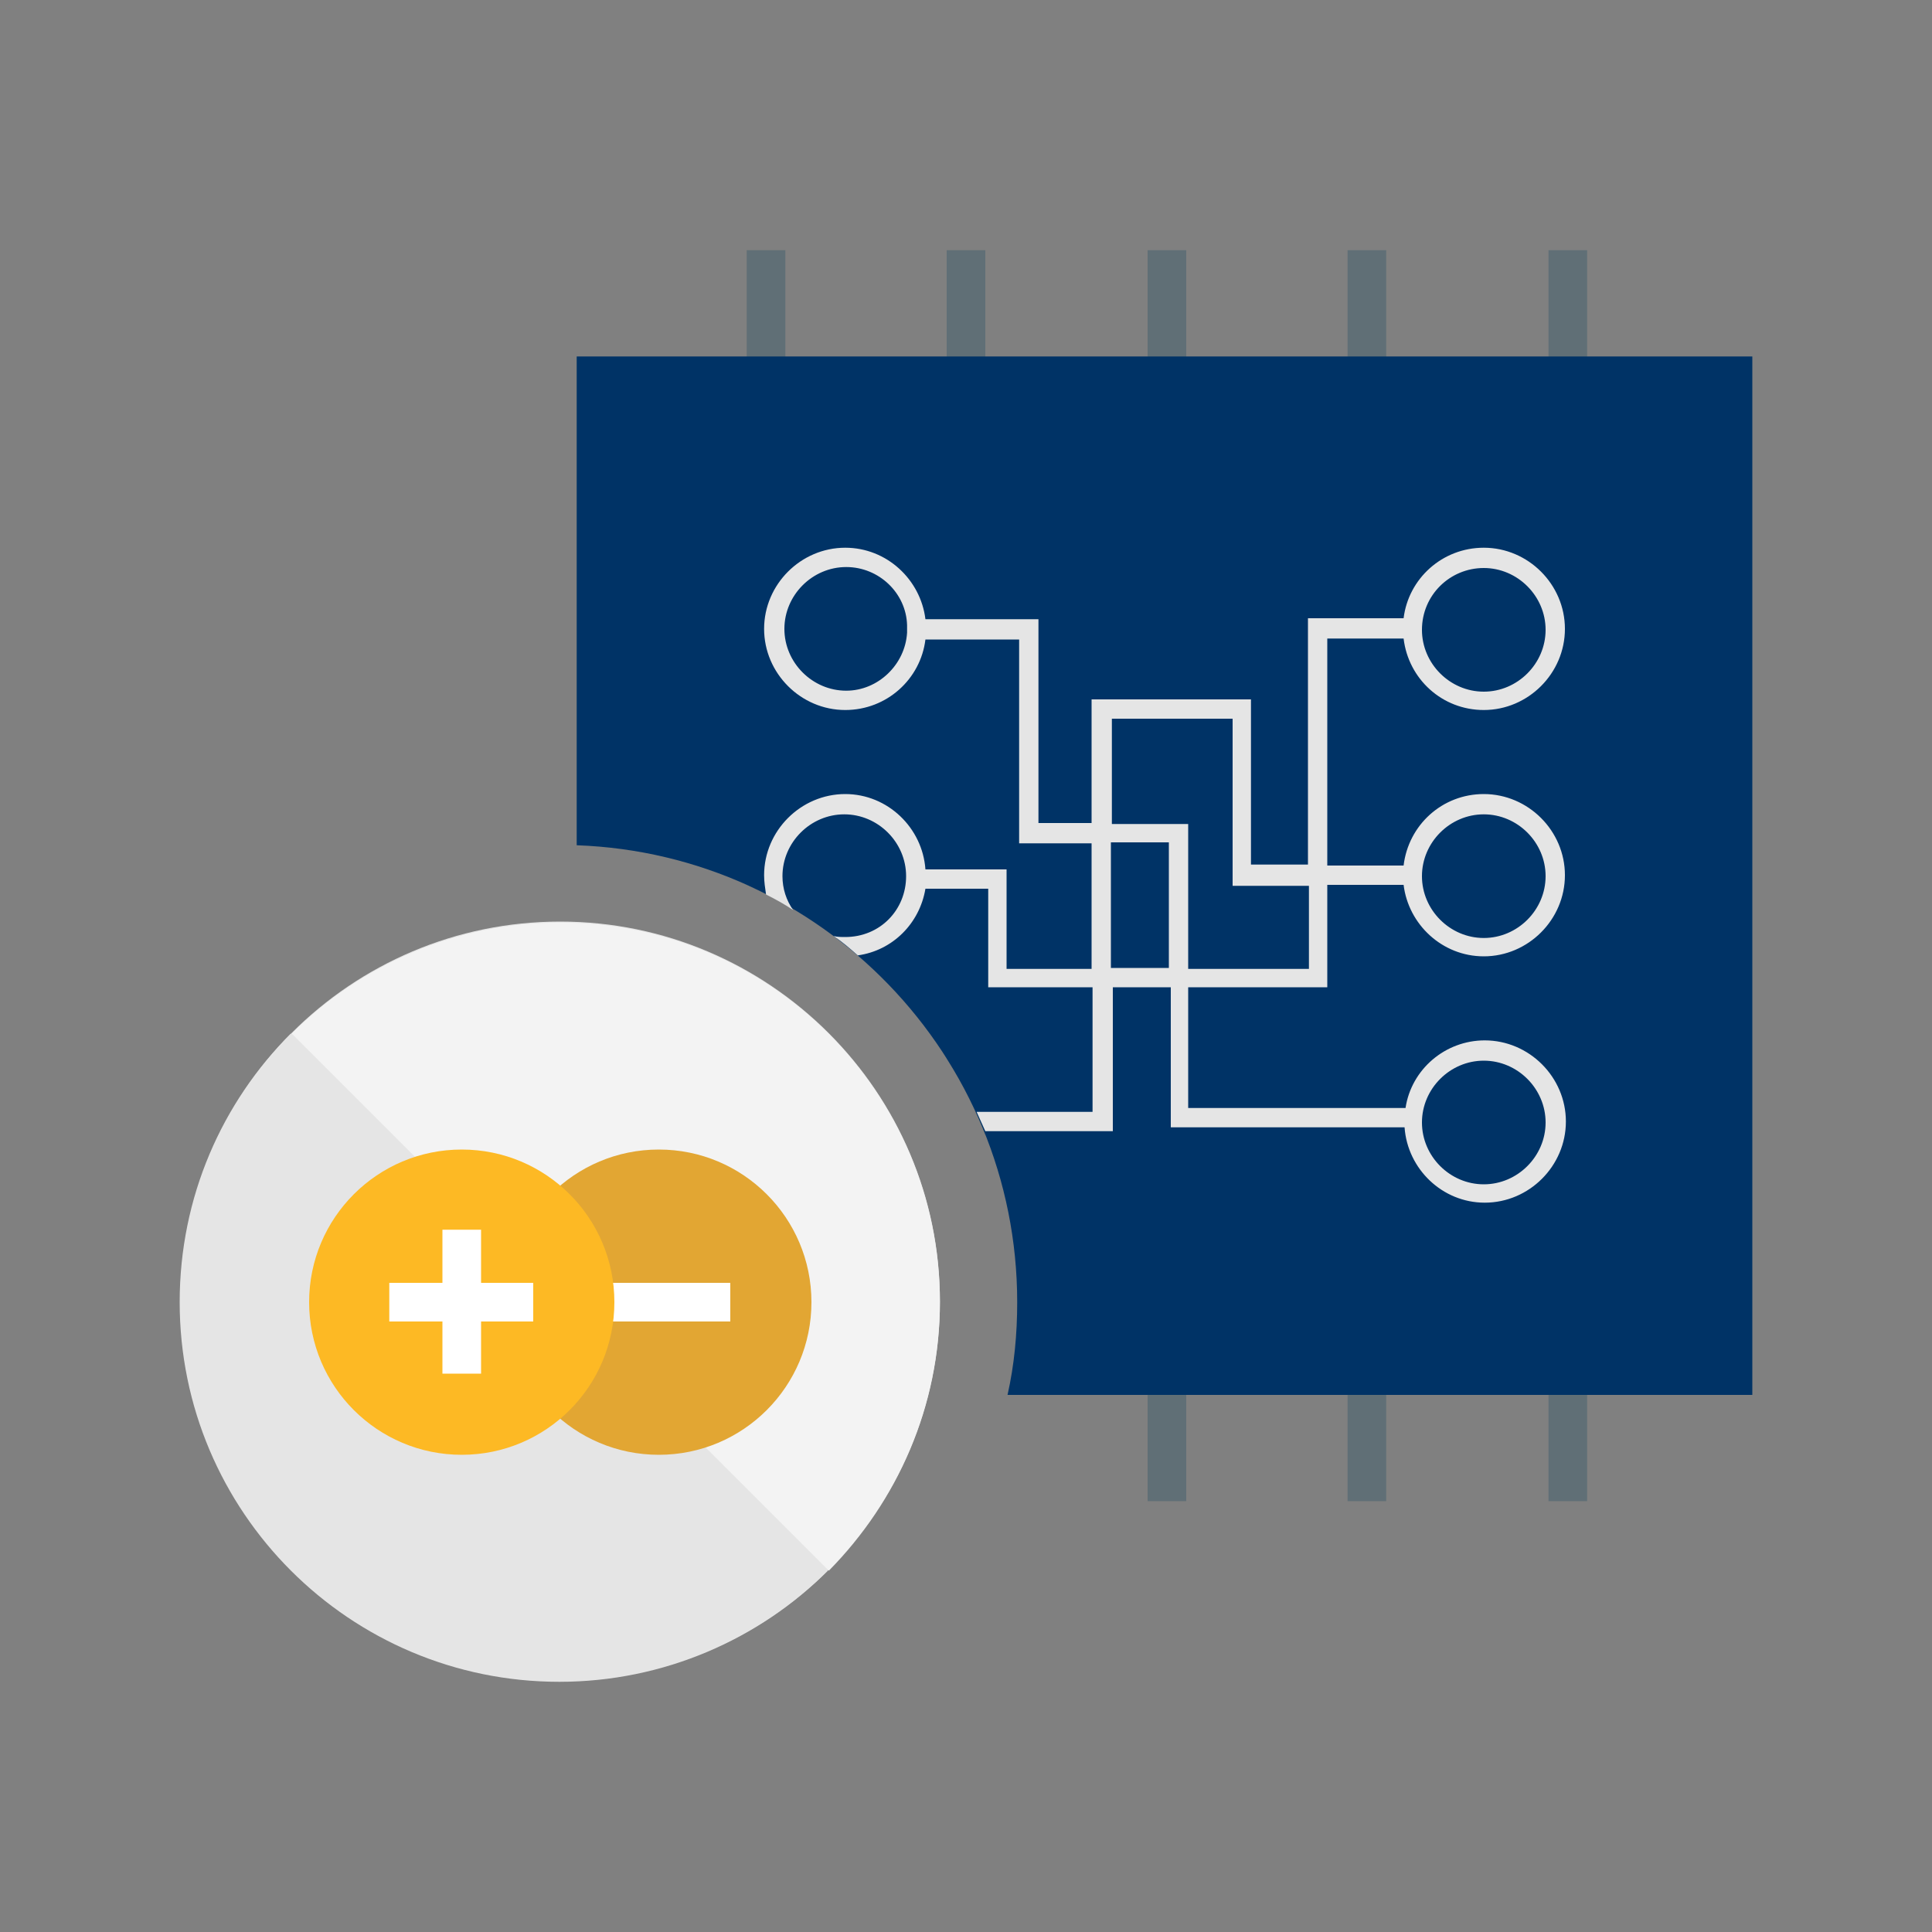
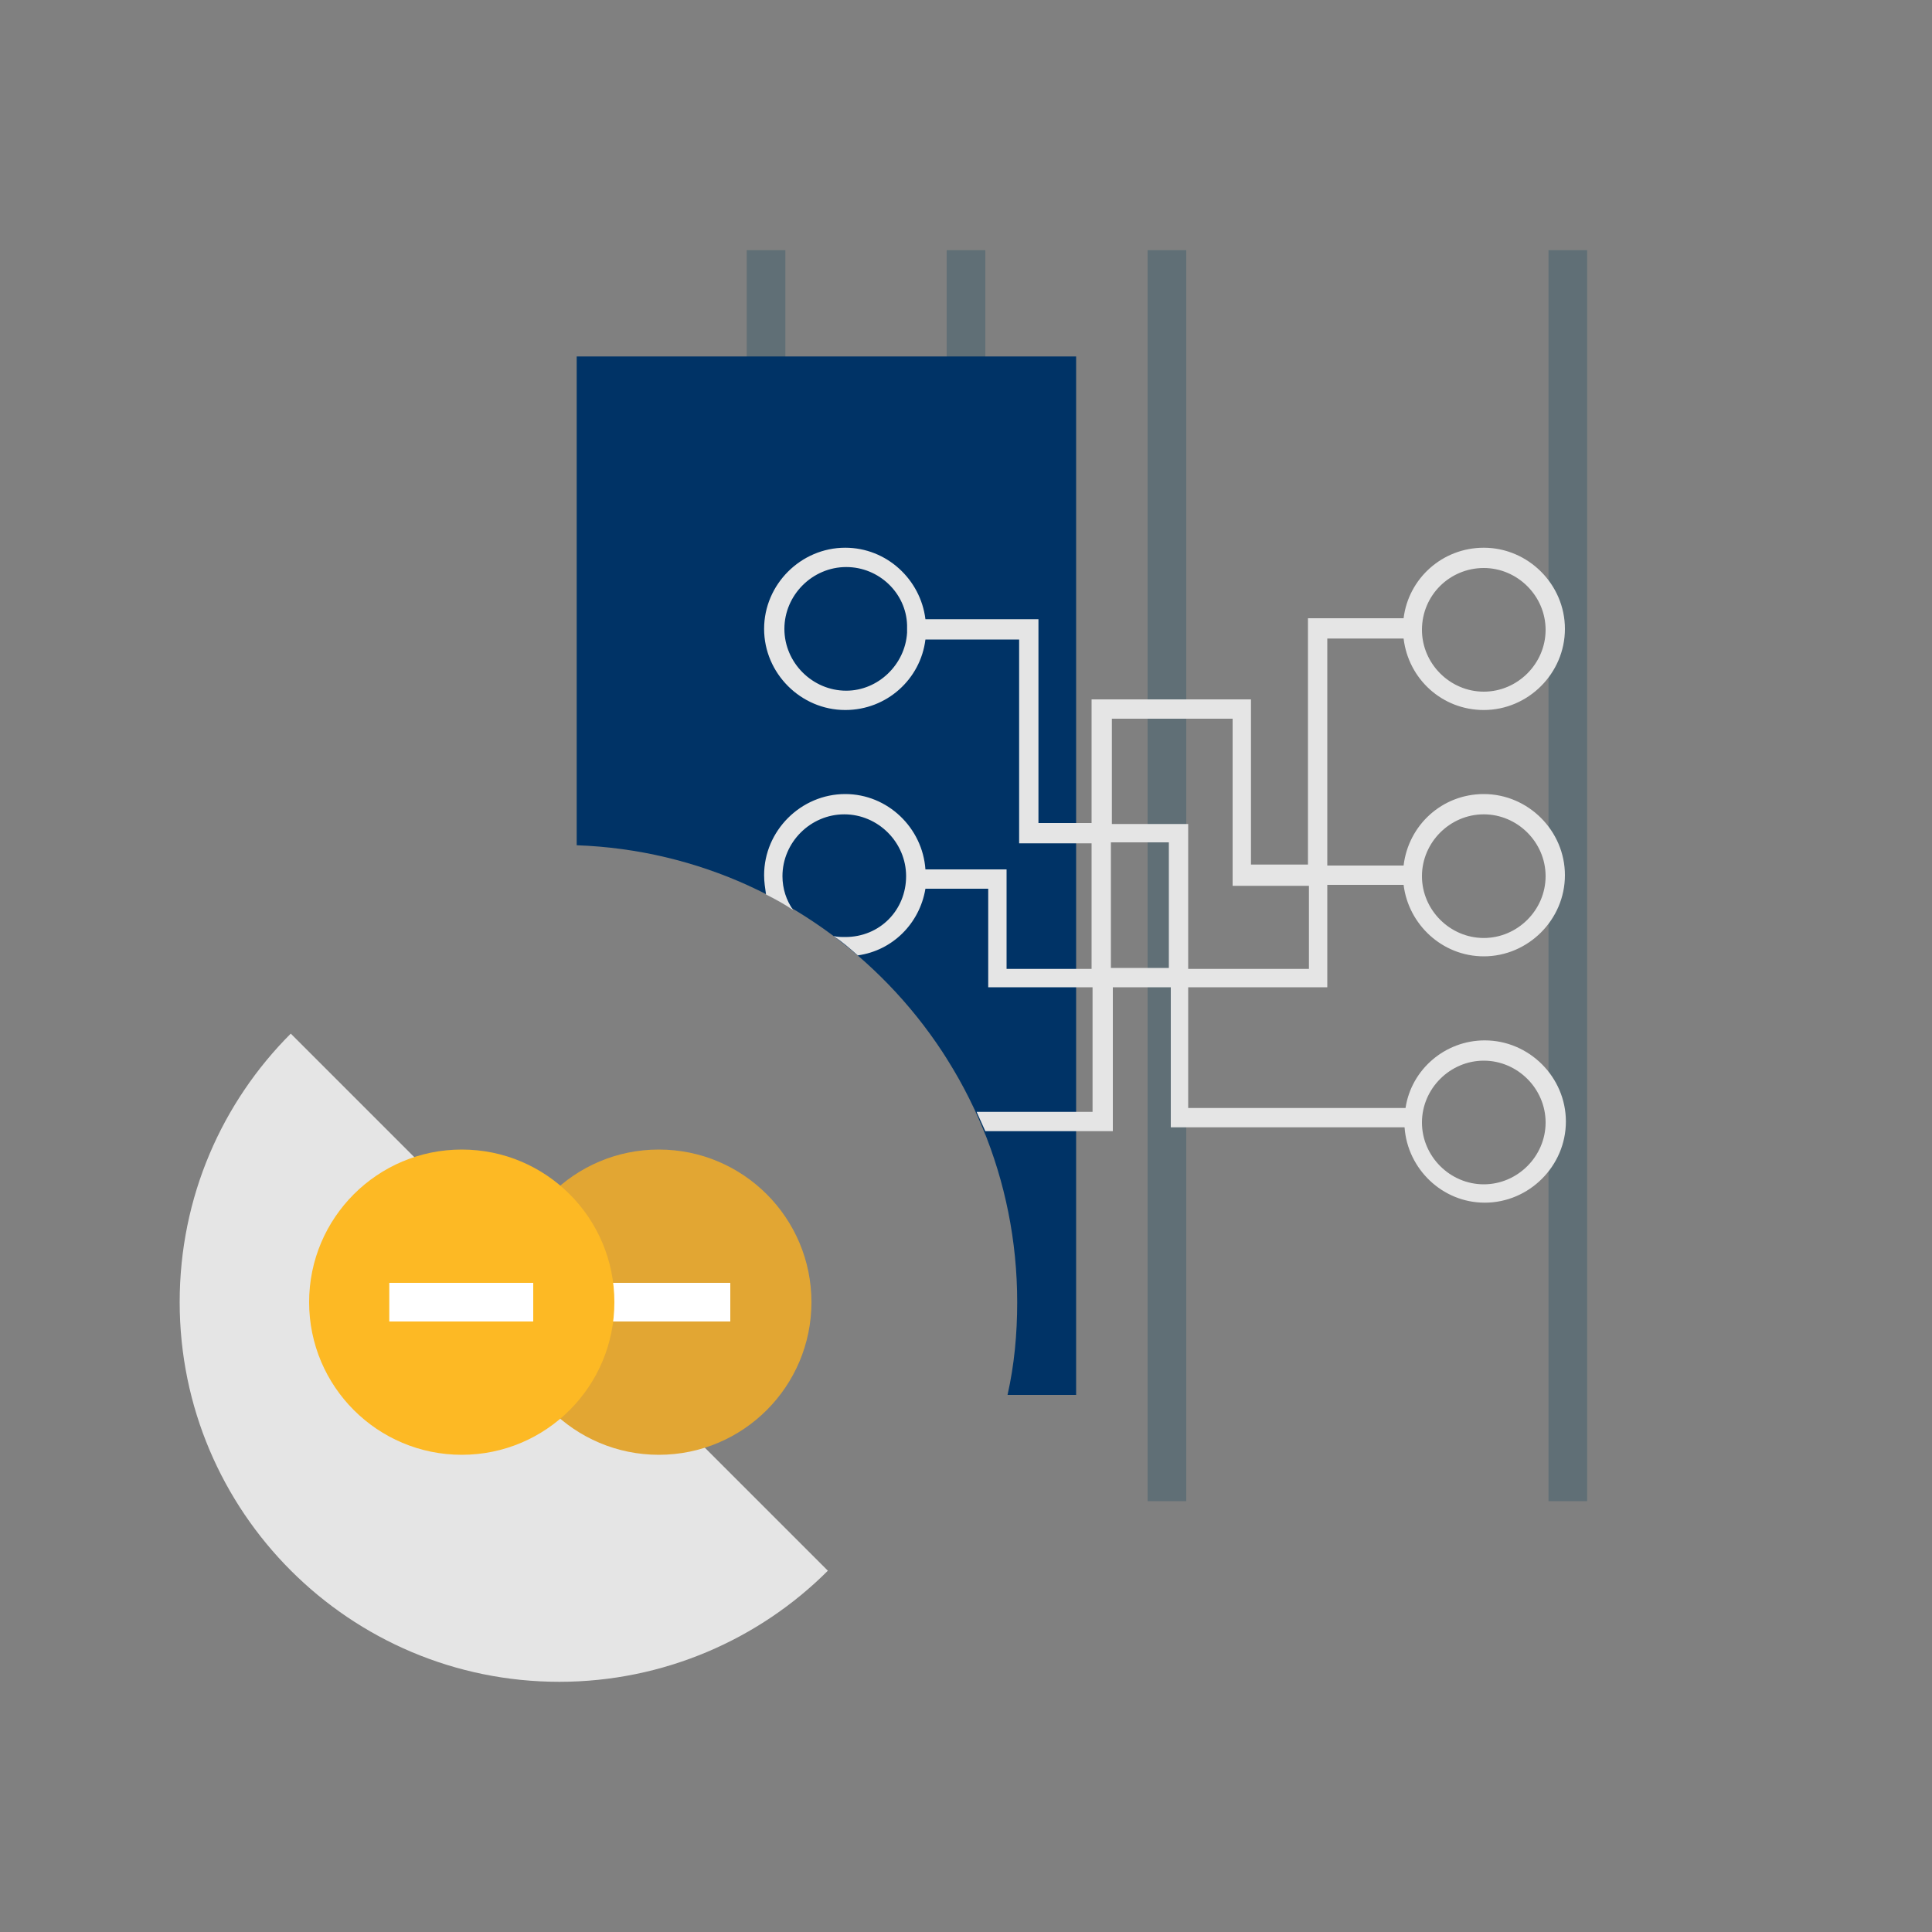
<svg xmlns="http://www.w3.org/2000/svg" version="1.1" id="Layer_1" x="0px" y="0px" viewBox="0 0 200 200" style="enable-background:new 0 0 200 200;" xml:space="preserve">
  <rect x="0" y="0" width="200" height="200" fill="#808080" stroke="none" />
  <style type="text/css">
	.st0{fill:#606F76;}
	.st1{fill:#E5E5E5;}
	.st2{fill:#F3F3F3;}
	.st3{fill:#003366;}
	.st4{fill:#E2A633;}
	.st5{fill:#FFFFFF;}
	.st6{fill:#FDB924;}
</style>
  <g>
    <g>
      <path class="st0" d="M102,117.5V25.9h-4v83.7C99.6,112.1,100.9,114.7,102,117.5z" />
    </g>
    <g>
      <path class="st0" d="M81.3,93.6V25.9h-4v65.7C78.6,92.2,80,92.9,81.3,93.6z" />
    </g>
    <rect x="118.8" y="25.9" class="st0" width="4" height="129.5" />
-     <rect x="139.5" y="25.9" class="st0" width="4" height="129.5" />
    <rect x="160.3" y="25.9" class="st0" width="4" height="129.5" />
-     <path class="st1" d="M58,95.4c-21.7,0-39.3,17.6-39.3,39.3s17.6,39.3,39.3,39.3s39.3-17.6,39.3-39.3S79.6,95.4,58,95.4z" />
-     <path class="st2" d="M97.3,134.8c0-21.7-17.6-39.3-39.3-39.3c-10.8,0-20.7,4.4-27.8,11.5l55.6,55.6   C92.9,155.4,97.3,145.6,97.3,134.8z" />
    <g>
-       <path class="st3" d="M59.7,36.9v50.6c25.3,0.9,45.6,21.8,45.6,47.3c0,3.3-0.3,6.5-1,9.6h70h7.1V36.9H59.7z" />
+       <path class="st3" d="M59.7,36.9v50.6c25.3,0.9,45.6,21.8,45.6,47.3c0,3.3-0.3,6.5-1,9.6h7.1V36.9H59.7z" />
    </g>
    <path class="st1" d="M18.6,134.8c0,21.7,17.6,39.3,39.3,39.3c10.8,0,20.7-4.4,27.8-11.5L30.1,107C23,114.1,18.6,123.9,18.6,134.8z" />
    <g>
      <path class="st1" d="M137.4,102.2V91.6h7.9c0.5,4.1,4,7.4,8.3,7.4c4.6,0,8.4-3.8,8.4-8.4c0-4.6-3.8-8.4-8.4-8.4    c-4.3,0-7.8,3.2-8.3,7.4h-7.9V66.1h7.9c0.5,4.2,4,7.4,8.3,7.4c4.6,0,8.4-3.8,8.4-8.4s-3.8-8.4-8.4-8.4c-4.3,0-7.8,3.2-8.3,7.3    h-9.9v25.5h-5.9V72.4h-16.5v12.8h-5.5V64.1H95.8c-0.5-4.1-4-7.4-8.3-7.4c-4.6,0-8.4,3.8-8.4,8.4s3.8,8.4,8.4,8.4    c4.3,0,7.8-3.2,8.3-7.3h9.7v21.1h7.5v13h-8.8V90h-8.4c-0.3-4.3-3.9-7.8-8.3-7.8c-4.6,0-8.4,3.8-8.4,8.4c0,0.7,0.1,1.3,0.2,2    c1,0.5,1.9,1,2.8,1.6c-0.7-1-1.1-2.2-1.1-3.5c0-3.5,2.9-6.4,6.4-6.4s6.4,2.9,6.4,6.4S91.1,97,87.5,97c-0.4,0-0.8,0-1.2-0.1    c0.9,0.6,1.7,1.3,2.5,2c3.6-0.5,6.4-3.3,7-6.9h6.5v10.2h10.8v12.9h-12c0.3,0.7,0.6,1.3,0.9,2h13.2v-14.9h6v14.5h24.2    c0.3,4.3,3.9,7.8,8.3,7.8c4.6,0,8.4-3.8,8.4-8.4s-3.8-8.4-8.4-8.4c-4.1,0-7.6,3-8.2,7H123v-12.5H137.4z M153.6,84.3    c3.5,0,6.4,2.9,6.4,6.4s-2.9,6.4-6.4,6.4c-3.5,0-6.4-2.9-6.4-6.4S150.1,84.3,153.6,84.3z M153.6,58.8c3.5,0,6.4,2.9,6.4,6.4    c0,3.5-2.9,6.4-6.4,6.4c-3.5,0-6.4-2.9-6.4-6.4C147.2,61.6,150.1,58.8,153.6,58.8z M93.9,65.5c-0.2,3.3-3,6-6.3,6    c-3.5,0-6.4-2.9-6.4-6.4c0-3.5,2.9-6.4,6.4-6.4c3.4,0,6.2,2.7,6.3,6V65.5z M153.6,109.8c3.5,0,6.4,2.9,6.4,6.4s-2.9,6.4-6.4,6.4    c-3.5,0-6.4-2.9-6.4-6.4S150.1,109.8,153.6,109.8z M121,100.2h-6v-13h6V100.2z M115.1,85.2V74.4h12.5v17.3h7.9v8.6H123v-15H115.1z    " />
    </g>
    <circle class="st4" cx="68.2" cy="134.8" r="15.8" />
    <rect x="60.7" y="132.8" class="st5" width="14.9" height="4" />
    <circle class="st6" cx="47.8" cy="134.8" r="15.8" />
-     <rect x="45.8" y="127.3" class="st5" width="4" height="14.9" />
    <rect x="40.3" y="132.8" class="st5" width="14.9" height="4" />
  </g>
</svg>